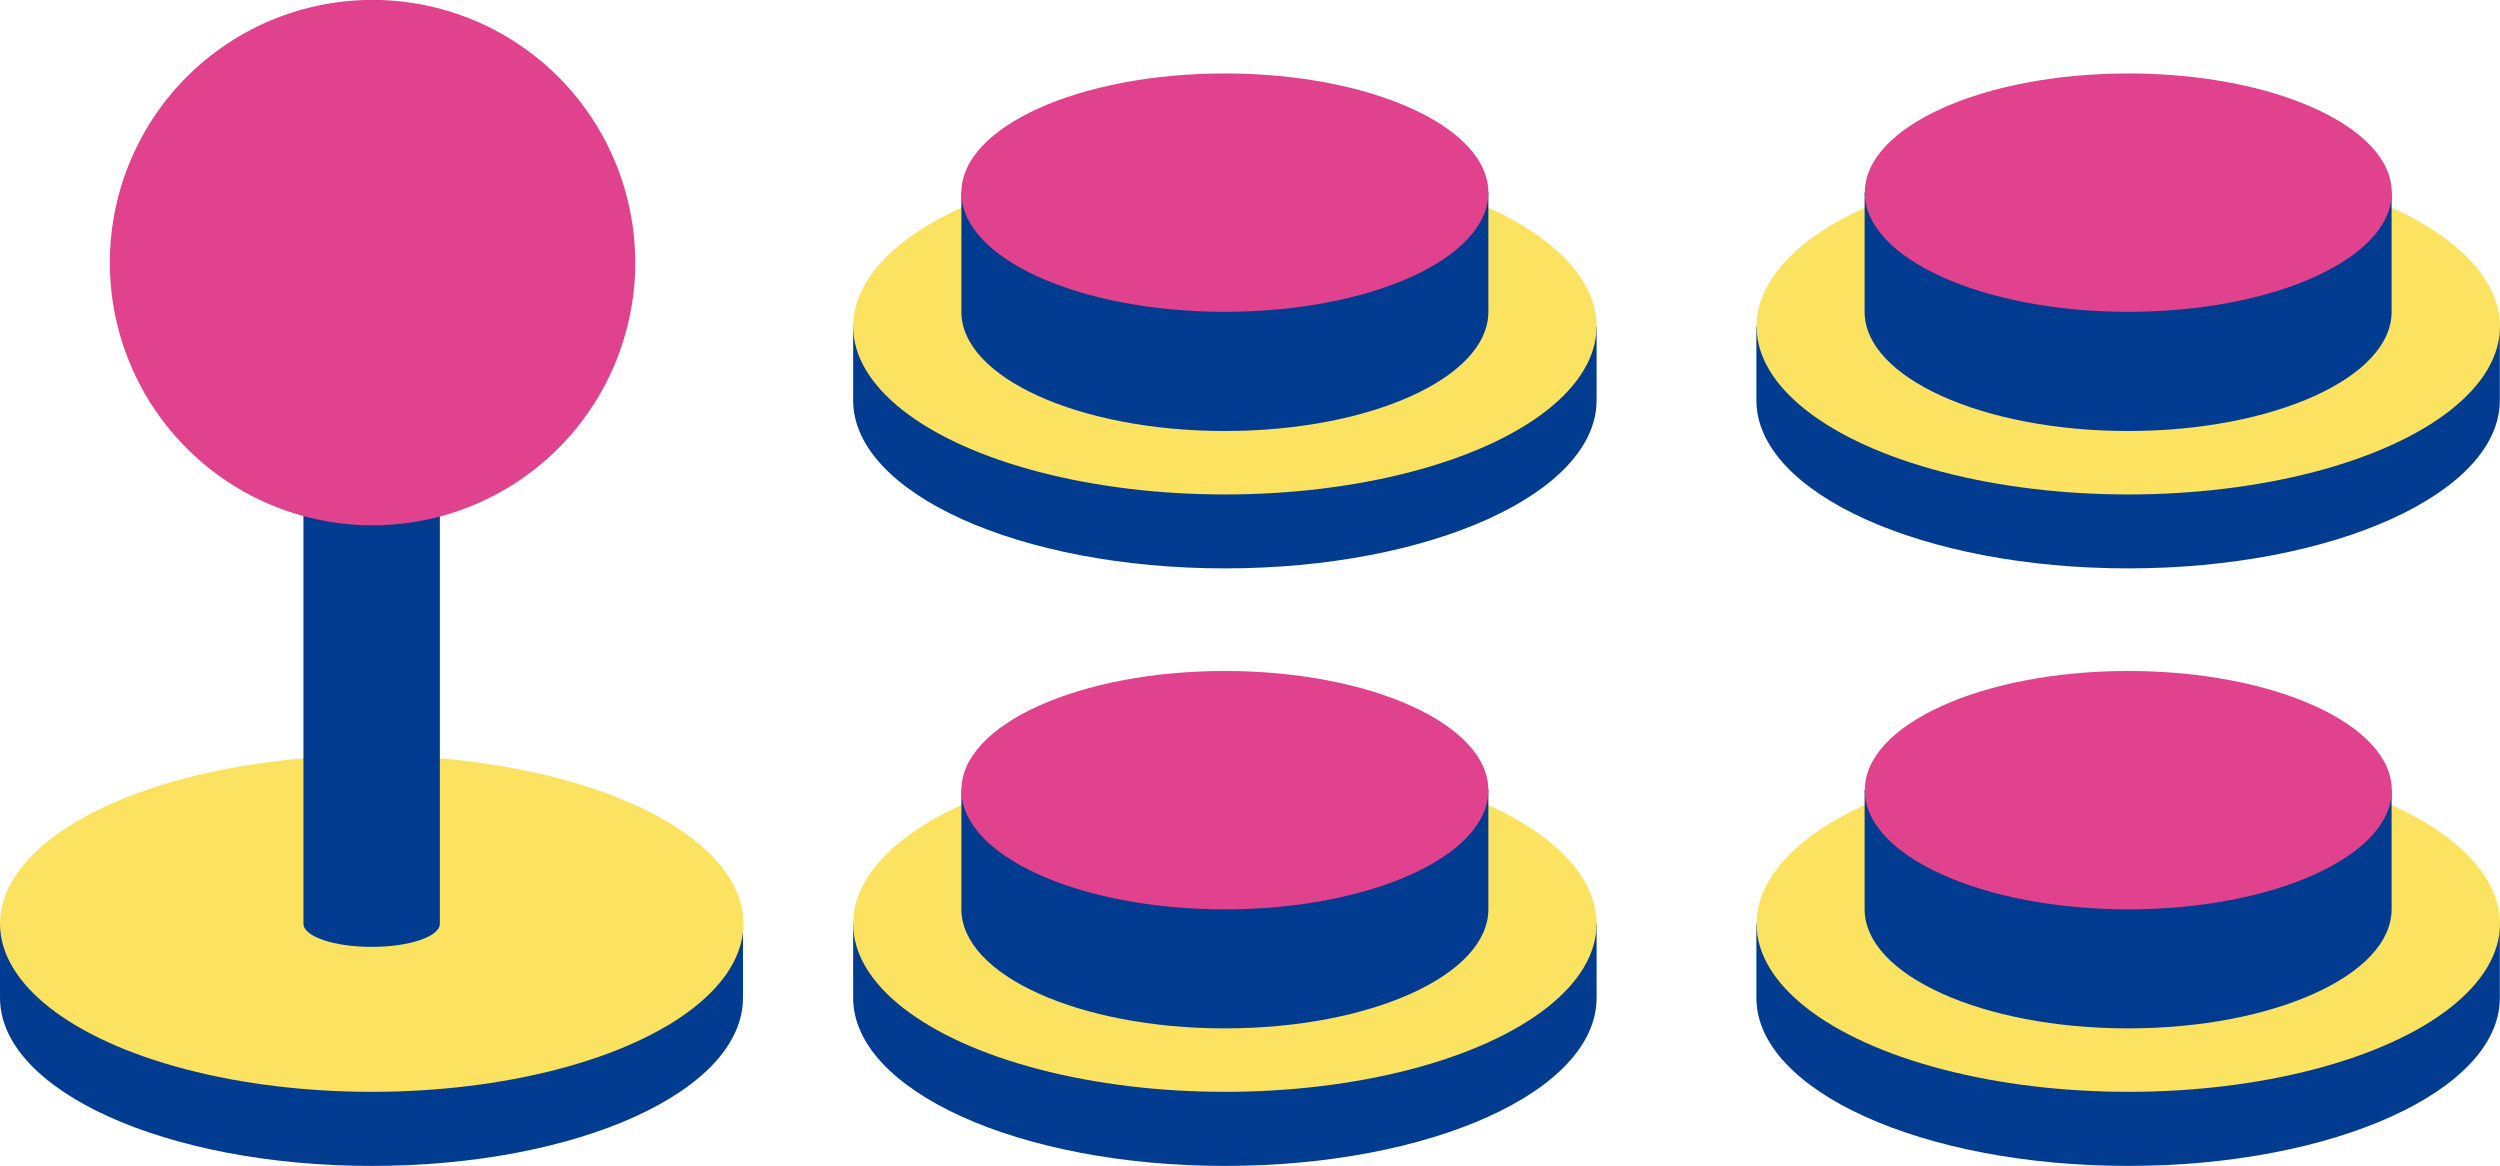
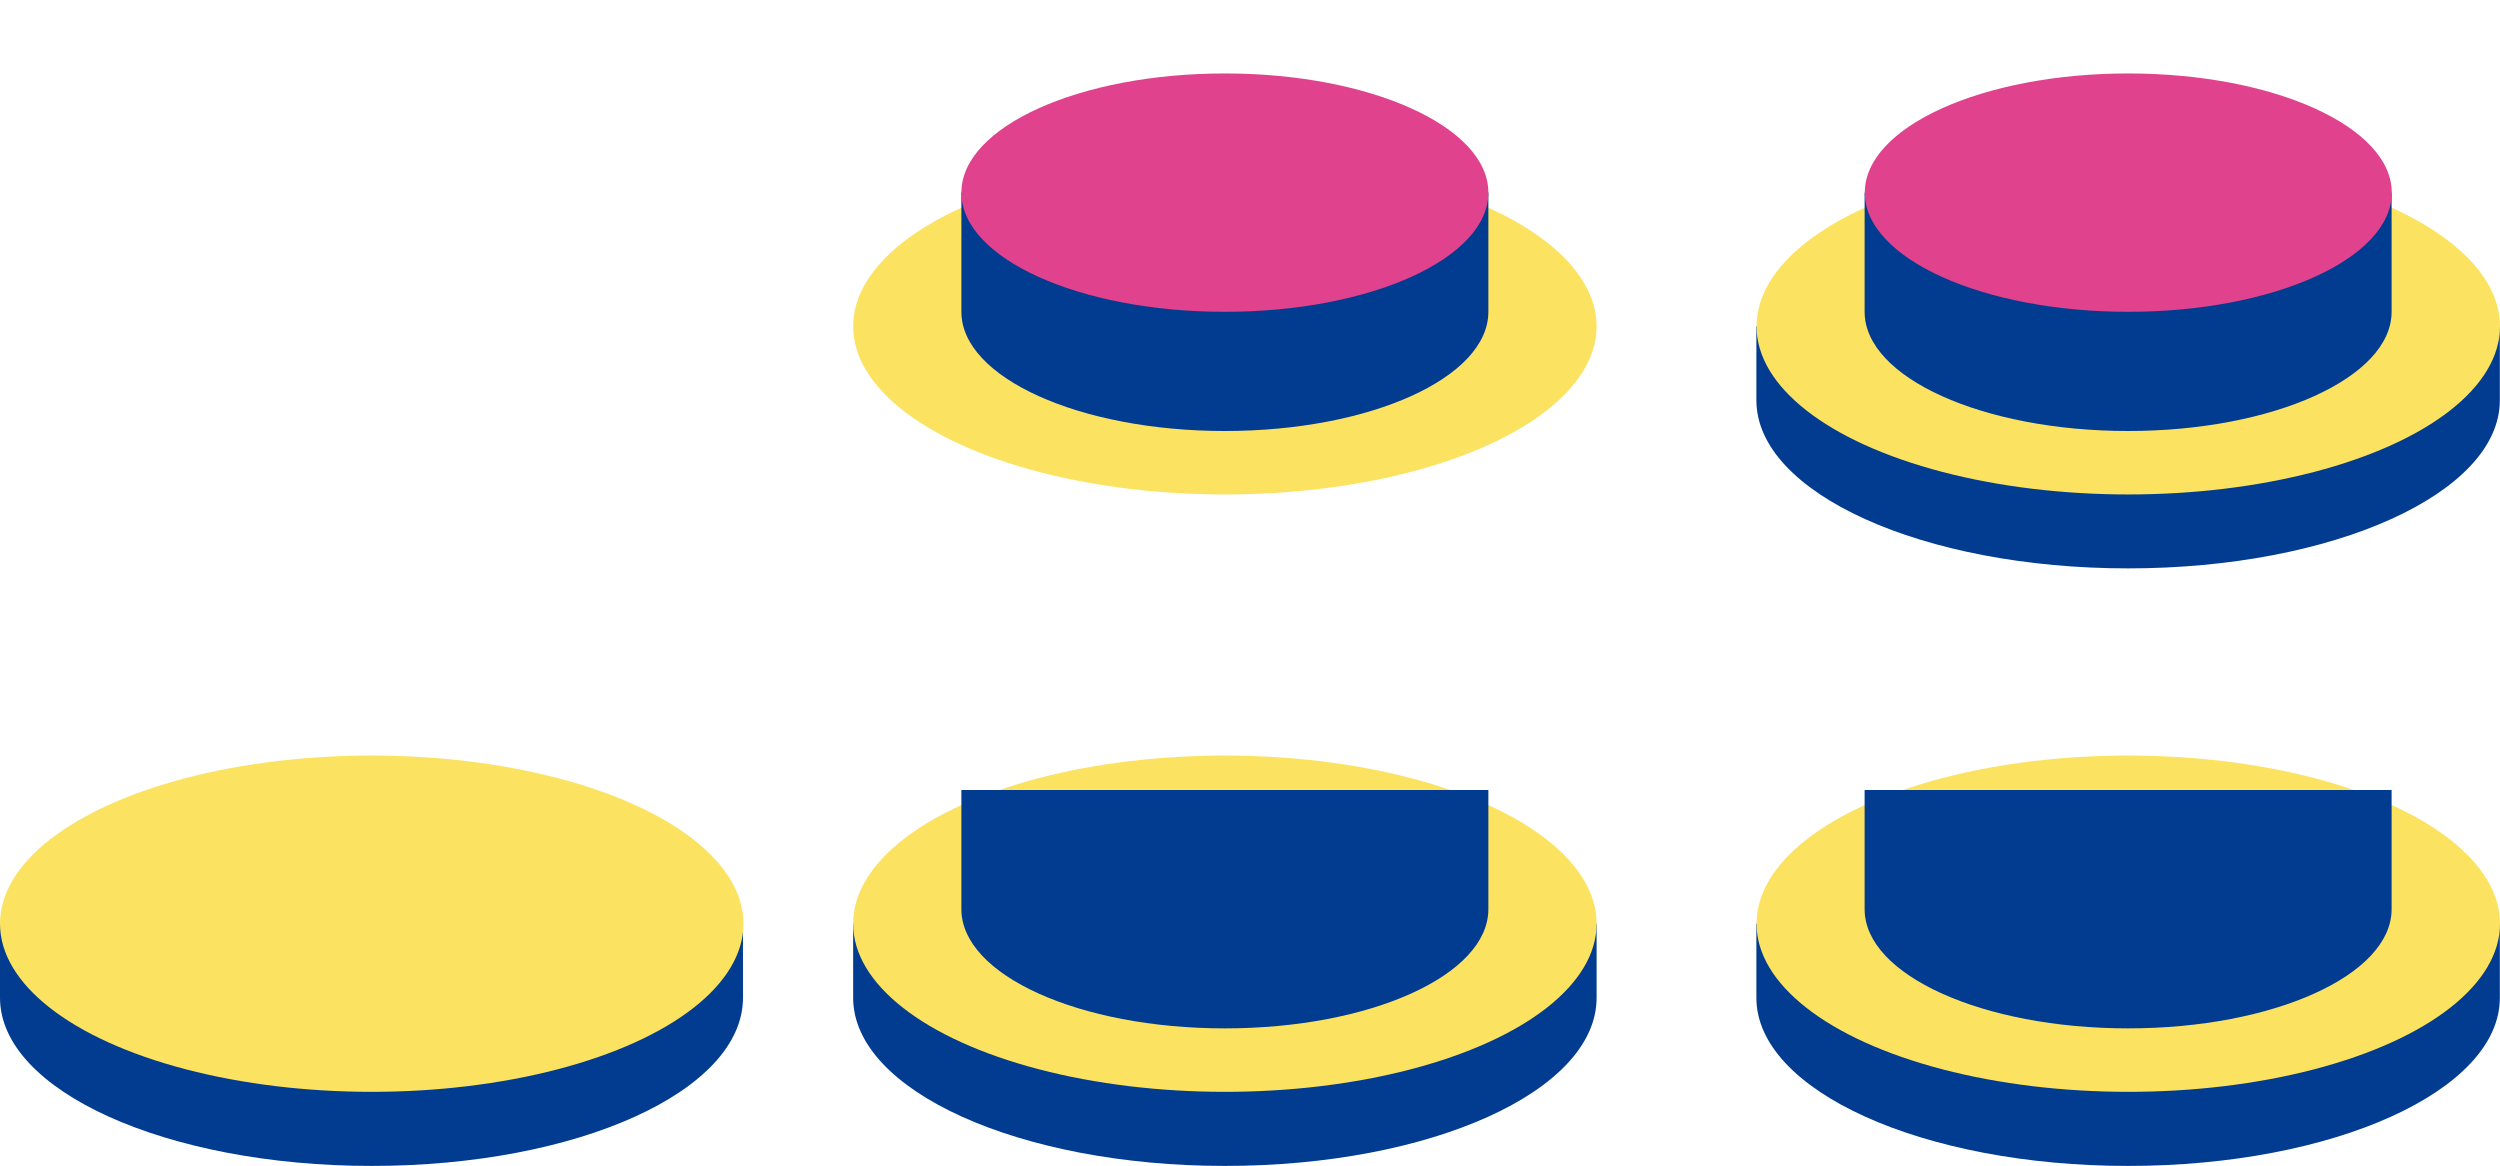
<svg xmlns="http://www.w3.org/2000/svg" id="OBJECTS" viewBox="0 0 155.22 72.39">
  <defs>
    <style>.cls-1{fill:#023c90;}.cls-2{fill:#fce261;}.cls-3{fill:#e0428d;}</style>
  </defs>
-   <path class="cls-1" d="M112.84,320.5v4.59c0,5.77,10.33,10.44,23.08,10.44S159,330.86,159,325.09V320.5Z" transform="translate(-59.87 -300.24)" />
  <ellipse class="cls-2" cx="76.05" cy="20.26" rx="23.08" ry="10.44" />
  <path class="cls-1" d="M59.87,357.59v4.6c0,5.77,10.33,10.44,23.08,10.44S106,368,106,362.19v-4.6Z" transform="translate(-59.87 -300.24)" />
  <ellipse class="cls-2" cx="23.08" cy="57.35" rx="23.08" ry="10.44" />
  <path class="cls-1" d="M119.56,312.2v7.4c0,4.08,7.32,7.4,16.36,7.4s16.36-3.32,16.36-7.4v-7.4Z" transform="translate(-59.87 -300.24)" />
  <ellipse class="cls-3" cx="76.05" cy="11.96" rx="16.36" ry="7.4" />
  <path class="cls-1" d="M168.92,320.5v4.59c0,5.77,10.33,10.44,23.08,10.44s23.08-4.67,23.08-10.44V320.5Z" transform="translate(-59.87 -300.24)" />
  <ellipse class="cls-2" cx="132.14" cy="20.26" rx="23.08" ry="10.44" />
  <path class="cls-1" d="M175.64,312.2v7.4c0,4.08,7.33,7.4,16.36,7.4s16.36-3.32,16.36-7.4v-7.4Z" transform="translate(-59.87 -300.24)" />
  <ellipse class="cls-3" cx="132.14" cy="11.96" rx="16.36" ry="7.4" />
  <path class="cls-1" d="M112.84,357.59v4.6c0,5.77,10.33,10.44,23.08,10.44S159,368,159,362.19v-4.6Z" transform="translate(-59.87 -300.24)" />
  <ellipse class="cls-2" cx="76.05" cy="57.35" rx="23.08" ry="10.44" />
  <path class="cls-1" d="M119.56,349.29v7.4c0,4.09,7.32,7.4,16.36,7.4s16.36-3.31,16.36-7.4v-7.4Z" transform="translate(-59.87 -300.24)" />
-   <ellipse class="cls-3" cx="76.05" cy="49.06" rx="16.36" ry="7.4" />
  <path class="cls-1" d="M168.92,357.59v4.6c0,5.77,10.33,10.44,23.08,10.44s23.08-4.67,23.08-10.44v-4.6Z" transform="translate(-59.87 -300.24)" />
  <ellipse class="cls-2" cx="132.14" cy="57.35" rx="23.08" ry="10.44" />
  <path class="cls-1" d="M175.64,349.29v7.4c0,4.09,7.33,7.4,16.36,7.4s16.36-3.31,16.36-7.4v-7.4Z" transform="translate(-59.87 -300.24)" />
-   <ellipse class="cls-3" cx="132.14" cy="49.06" rx="16.36" ry="7.4" />
-   <path class="cls-1" d="M78.71,322.07v35.52c0,.8,1.9,1.44,4.24,1.44s4.23-.64,4.23-1.44V322.07Z" transform="translate(-59.87 -300.24)" />
-   <path class="cls-3" d="M99.31,316.6a15.24,15.24,0,0,1-.25,2.79,16.31,16.31,0,1,1,.25-2.79Z" transform="translate(-59.87 -300.24)" />
</svg>